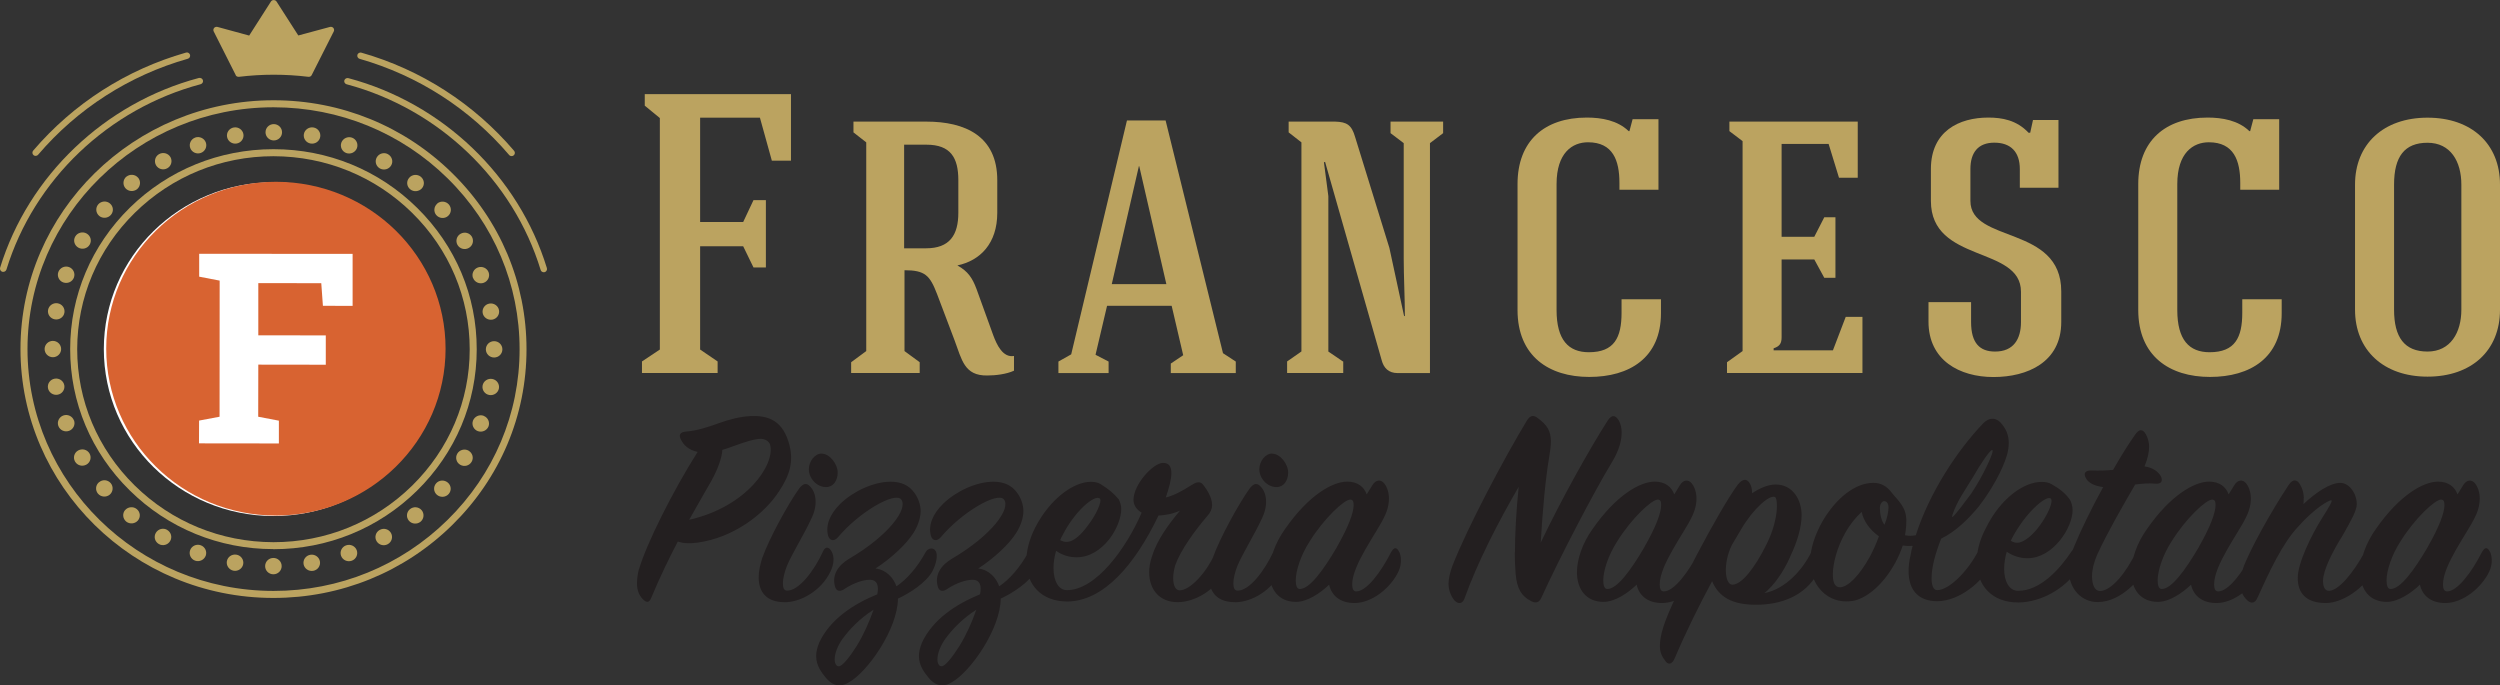
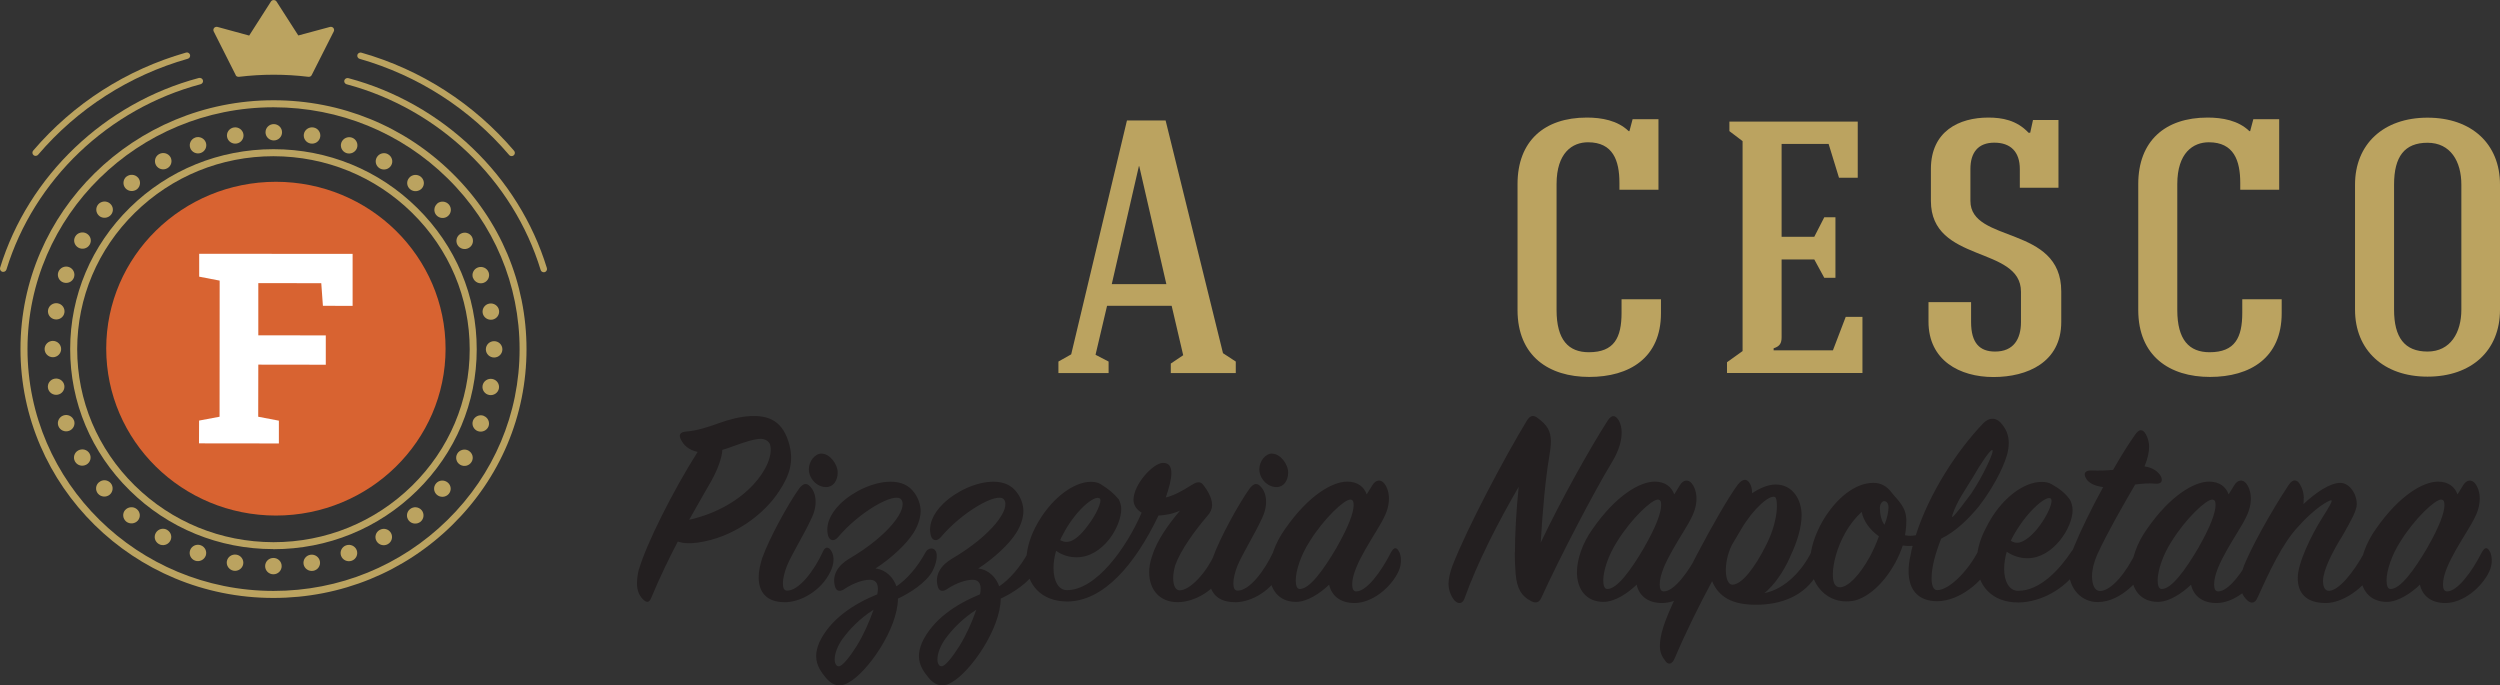
<svg xmlns="http://www.w3.org/2000/svg" id="Layer_2" data-name="Layer 2" viewBox="0 0 260.06 71.27">
  <rect x="0" y="0" width="260.06" height="71.27" fill="#333333" stroke="none" />
  <defs>
    <style>
      .cls-1 {
        fill: #231f20;
      }

      .cls-2 {
        fill: #d86331;
      }

      .cls-3 {
        fill: #fff;
      }

      .cls-4 {
        fill: #bba360;
      }
    </style>
  </defs>
  <g id="Layer_1-2" data-name="Layer 1">
    <path class="cls-1" d="M66.48,59.19c.76-2.6,3.48-8.06,6.09-12.18-.97-.21-1.48-.73-1.76-1.33-.21-.45-.09-.73.58-.79,1.15-.09,2.3-.48,3.42-.88,1.09-.39,2.15-.67,3.3-.73,1.67-.06,3.15.36,3.88,2.57.7,2.12.12,3.63-.94,5.24-1.51,2.36-4.73,4.85-8.51,5.36-.91.12-1.54.06-2.03-.12-.82,1.58-1.79,3.51-2.76,5.85-.24.55-.48.55-.91.12-.33-.36-.58-.85-.58-1.61,0-.42.06-.97.21-1.51ZM71.69,54.07c6.03-1.36,8.97-5.79,8.42-7.81-.12-.39-.58-.61-.97-.61-.7,0-1.82.39-2.85.76-.48.18-.73.27-1.15.39-.03.76-.45,1.97-1.15,3.24-.27.45-.58,1-2.3,4.03ZM81.59,62.64c-1.85,0-2.67-1.06-2.67-2.57,0-.58.12-1.21.36-2,.76-2.12,2.7-5.63,3.82-7.21.45-.61.82-.67,1.21-.21.58.61.82,1.91.03,3.42-.58,1.3-1.97,3.57-2.48,4.79-.27.7-.42,1.33-.42,1.82s.12.76.45.76c1.21,0,2.79-2.03,3.73-4.09.24-.55.64-.48.91.06.27.51.24,1.27-.15,2.06-.91,1.91-3,3.18-4.79,3.18ZM85.47,47.19c.85,0,1.67,1.09,1.67,1.97,0,.82-.45,1.51-1.21,1.51-.97,0-1.79-.91-1.79-1.85,0-.85.64-1.64,1.33-1.64ZM85.2,66.88c1.15-2.48,3.57-4.03,6.06-5.06.18-.88,0-1.51-.79-1.51-.67,0-1.67.33-2.6.94-.36.27-.79.33-.97-.12-.45-1.3.33-2.36,1.42-3,4.18-2.45,6.18-5.24,5.42-6.18-.67-.82-4.39,1.33-6.57,3.94-.42.48-.88.36-1.03-.18-.27-1.03.15-2.21,1.3-3.33,1.36-1.3,3.45-2.27,5.21-2.27,1.03,0,1.91.33,2.51,1.21.36.51.61,1.21.61,1.82,0,.67-.24,1.48-.73,2.27-.73,1.18-2.3,2.64-3.97,3.73,1.12.12,1.88.97,2.18,1.85,1.06-.7,2.18-1.97,3.03-3.54.24-.45.82-.55,1.06-.12.24.39.06,1.33-.36,2.12-.67,1.18-2.33,2.24-3.57,2.82-.03,3.18-3.18,7.66-5.12,8.72-.3.18-.61.3-.97.3-.48,0-.91-.21-1.39-.76-.48-.58-1.03-1.3-1.03-2.3,0-.36.09-.82.3-1.33ZM87.68,66.4c-1.12,1.58-1,2.91-.42,2.91.36,0,1.12-.94,1.88-2.15.67-1.09,1.27-2.42,1.73-3.73-1.42.88-2.57,2.12-3.18,2.97ZM95.89,66.88c1.15-2.48,3.57-4.03,6.06-5.06.18-.88,0-1.51-.79-1.51-.67,0-1.67.33-2.6.94-.36.27-.79.33-.97-.12-.45-1.3.33-2.36,1.42-3,4.18-2.45,6.18-5.24,5.42-6.18-.67-.82-4.39,1.33-6.57,3.94-.42.48-.88.36-1.03-.18-.27-1.03.15-2.21,1.3-3.33,1.36-1.3,3.45-2.27,5.21-2.27,1.03,0,1.91.33,2.51,1.21.36.51.61,1.21.61,1.82,0,.67-.24,1.48-.73,2.27-.73,1.18-2.3,2.64-3.97,3.73,1.12.12,1.88.97,2.18,1.85,1.06-.7,2.18-1.97,3.03-3.54.24-.45.82-.55,1.06-.12.24.39.06,1.33-.36,2.12-.67,1.18-2.33,2.24-3.57,2.82-.03,3.18-3.18,7.66-5.12,8.72-.3.18-.61.3-.97.3-.48,0-.91-.21-1.39-.76-.48-.58-1.03-1.3-1.03-2.3,0-.36.09-.82.3-1.33ZM98.37,66.4c-1.12,1.58-1,2.91-.42,2.91.36,0,1.12-.94,1.88-2.15.67-1.09,1.27-2.42,1.73-3.73-1.42.88-2.57,2.12-3.18,2.97ZM127.3,59.46c-.76,1.88-3,3.18-4.79,3.18-1.91,0-2.97-1.33-2.97-3.12,0-.48.09-1.03.3-1.67.51-1.64,1.7-3.3,2.91-4.73-.82.36-1.58.48-2.24.51-2.48,5.18-5.72,8.87-9.42,8.94-2.79.03-4.33-1.79-4.33-4.18,0-1.06.3-2.27.91-3.48,1.58-3.09,4.06-4.79,5.79-4.79.39,0,.73.06,1.03.24.82.51,1.39.97,1.88,1.58.15.27.27.64.27,1,0,.88-.45,2.12-1.27,3.18-.88,1.09-2.03,1.85-3.36,1.85-.73,0-1.45-.18-2.15-.67-.18.61-.27,1.24-.27,1.79,0,1.39.55,2.3,1.39,2.3,3.03,0,6.18-4.36,7.78-8.06-.55-.33-.85-.79-.85-1.33,0-1.61,2.03-3.82,3.06-3.85.64,0,.88.39.88,1.06s-.24,1.54-.58,2.54c.85-.21,1.64-.64,2.64-1.27.48-.3.91-.51,1.27-.03.39.51.91,1.33.91,2.09,0,.36-.15.76-.51,1.15-1.3,1.51-2.79,3.57-3.33,5.12-.12.39-.21.94-.21,1.3,0,.79.24,1.3.67,1.3,1.09,0,2.82-1.85,3.73-3.97.27-.58.73-.7,1.03-.03.15.33.24,1.18-.15,2.03ZM110.28,56.19c.24.12.45.18.67.18.79,0,1.61-.88,2.21-1.7.85-1.09,1.54-2.57,1.24-2.82-.55-.42-2.6,1.33-3.85,3.79-.15.27-.21.39-.27.55ZM128.45,62.64c-1.85,0-2.67-1.06-2.67-2.57,0-.58.12-1.21.36-2,.76-2.12,2.7-5.63,3.82-7.21.45-.61.82-.67,1.21-.21.58.61.82,1.91.03,3.42-.58,1.3-1.97,3.57-2.48,4.79-.27.7-.42,1.33-.42,1.82s.12.76.45.76c1.21,0,2.79-2.03,3.73-4.09.24-.55.64-.48.91.06.27.51.24,1.27-.15,2.06-.91,1.91-3,3.18-4.79,3.18ZM132.33,47.19c.85,0,1.67,1.09,1.67,1.97,0,.82-.45,1.51-1.21,1.51-.97,0-1.79-.91-1.79-1.85,0-.85.64-1.64,1.33-1.64ZM140.14,50.1c1.09,0,1.76.55,2.03,1.33l.58-.94c.36-.61.88-.64,1.24-.21.51.61.79,1.94,0,3.51-.79,1.67-3.33,4.97-3.33,7,0,.45.12.73.42.73,1.09,0,2.6-2.06,3.6-4.03.33-.61.61-.64.91,0,.12.27.3,1.09-.12,1.97-.79,1.67-2.73,3.27-4.57,3.27-1.51,0-2.39-.79-2.64-1.91-.88.85-2.24,1.79-3.45,1.79-1.79,0-2.76-1.3-2.76-3.09,0-1.3.55-3,1.64-4.51,2.42-3.48,4.91-4.91,6.45-4.91ZM139.08,56.88c1.18-2.06,1.73-3.54,1.73-4.33,0-.36-.06-.58-.36-.58-.61,0-2.7,1.91-4.24,4.39-.91,1.42-1.42,3.03-1.42,4,0,.55.12.91.42.91,1,0,2.39-1.85,3.88-4.39ZM157.59,57.49c0-1.76.12-4.27.39-6.85-2.15,3.7-4.3,7.88-5.63,11.6-.21.61-.67.64-1.09.18-.3-.39-.58-1-.58-1.7,0-.45.15-1.18.39-1.82,1.58-4.06,5.42-11.27,7.72-15.08.39-.67.76-.67,1.21-.3.91.67,1.33,1.3,1.33,2.39,0,.42-.06.91-.15,1.45-.42,2.45-.7,5.6-.91,9.09,2.06-4.33,5-9.63,7-12.75.45-.64.82-.48,1.15.09.18.36.27.76.27,1.18,0,.73-.18,1.79-1.12,3.3-1.7,2.79-5.42,9.9-7.27,13.99-.18.36-.51.55-1.03.27-1-.51-1.48-1.3-1.61-2.85-.06-.88-.09-1.48-.09-2.21ZM172.13,50.1c1.09,0,1.76.55,2.03,1.33l.58-.94c.36-.61.88-.64,1.24-.21.51.61.79,1.94,0,3.51-.79,1.67-3.33,4.97-3.33,7,0,.45.12.73.42.73,1.09,0,2.6-2.06,3.6-4.03.33-.61.61-.64.91,0,.12.27.3,1.09-.12,1.97-.79,1.67-2.73,3.27-4.57,3.27-1.51,0-2.39-.79-2.64-1.91-.88.85-2.24,1.79-3.45,1.79-1.79,0-2.76-1.3-2.76-3.09,0-1.3.55-3,1.64-4.51,2.42-3.48,4.91-4.91,6.45-4.91ZM171.07,56.88c1.18-2.06,1.73-3.54,1.73-4.33,0-.36-.06-.58-.36-.58-.61,0-2.7,1.91-4.24,4.39-.91,1.42-1.42,3.03-1.42,4,0,.55.12.91.42.91,1,0,2.39-1.85,3.88-4.39ZM186.24,57.88c-.73,1.67-1.73,3.03-2.7,3.82,2.24-.45,3.97-2.45,4.85-4.21.36-.7,1-.55,1.12.06.06.3.09,1.15-.42,2.06-1.36,2.45-3.91,3.3-6.42,3.3s-3.88-.82-4.57-2.45c-1.33,2.48-2.64,5.09-3.91,8.06-.24.55-.61.67-.91.3-.45-.58-.61-1-.61-1.64,0-.48.09-1.12.36-1.97.88-2.88,5.88-12.3,7.75-14.81.55-.67.94-.55,1.18-.21s.3.73.3,1.12c.76-.51,1.64-.91,2.45-.91,1.82,0,2.7,1.64,2.7,3.18,0,1.3-.48,2.85-1.18,4.3ZM180.15,56.7c-.94,1.94-.73,4.12.06,4.12.94,0,2.3-1.67,3.54-4.18.73-1.42,1.09-2.97,1.09-3.97,0-.55-.06-.91-.21-.97-.55-.24-2.21,1.15-3.51,3.36l-.97,1.64ZM205.93,52.58c-1.15,1.39-2.42,2.67-4,3.45-.64,1.61-1,3.03-1,4.12,0,.73.18,1.24.58,1.24,1.24,0,3.24-2,4.33-4.18.36-.76,1-.82,1.18,0,.15.61.06,1.21-.24,1.94-.48,1.18-2.85,3.39-5.27,3.39-1.82,0-2.97-1.03-2.97-3.12,0-.51.06-1.09.21-1.7.06-.33.12-.67.21-.94-.42.03-.79,0-1.03-.03-.76,2.33-2.6,4.88-4.69,5.63-.33.12-.73.18-1.21.18-1,0-2.09-.42-2.88-1.48-.55-.76-.85-1.73-.85-2.64,0-1.36.51-2.85,1.3-4.24,1.39-2.36,3.36-3.97,5.27-3.97.79,0,1.42.33,1.97,1.09,1.03,1.18,1.58,1.73,1.45,3.36-.03.36-.06.64-.12,1,.48.09.7.06,1.12,0,1.42-4.45,4.33-8.84,7-11.63.55-.58,1.21-.67,1.76-.15.61.64.91,1.33.91,2.18,0,.36-.06.82-.18,1.24-.45,1.58-1.73,3.82-2.85,5.24ZM191.42,61.09c.82-.03,2-1.21,3.09-3.18.42-.79.73-1.51.94-2.12-.97-.7-1.61-1.61-1.79-2.54-.64.58-1.24,1.33-1.76,2.27-.79,1.42-1.24,3.09-1.24,4.24,0,1.09.36,1.33.76,1.33ZM196.45,52.77c0-.45-.24-.64-.45-.64-.18,0-.45.24-.45.73,0,.55.15,1.33.48,1.73.3-.7.42-1.42.42-1.82ZM205.11,49.83c-.64,1.09-1.51,2.24-2,3.7-.06.18-.06.24-.03.24.21,0,1.48-1.79,1.97-2.42,1.21-1.79,2.51-4.54,2.18-4.54-.21,0-1.09,1.24-2.12,3.03ZM210.9,58.07c-.73,0-1.45-.21-2.15-.67-.18.61-.27,1.24-.27,1.79,0,1.33.55,2.27,1.45,2.27,2.3,0,4.33-2.24,5.57-4.12.33-.48.73-.55.97.06.09.27.12,1.15-.42,1.97-1.27,1.85-3.7,3.27-6.06,3.3-2.82.03-4.36-1.82-4.36-4.24,0-1.09.3-2.27.94-3.48,1.58-3.21,4.03-4.82,5.79-4.82.42,0,.76.06,1.06.24.85.48,1.45.97,1.88,1.58.18.27.3.73.3,1.12,0,1.82-2.03,5-4.69,5ZM209.17,56.25c.24.15.45.21.67.21.73,0,1.7-.91,2.3-1.73.88-1.18,1.51-2.6,1.18-2.88-.45-.36-2.7,1.48-4.15,4.39ZM215.81,56.73c.61-1.48,1.76-3.88,2.97-6.06-.94-.12-1.48-.45-1.73-.82-.42-.64-.12-.94.58-.91.7.03,1.51,0,2.18-.06.94-1.64,1.58-2.64,2.27-3.63.45-.67.82-.64,1.15-.06.21.36.33.88.33,1.24,0,.55-.12,1.24-.48,2.09.94.12,1.45.61,1.67.97.3.55.09.91-.64.82-.55-.06-1.33,0-2,.09-1.15,1.97-2.88,4.97-3.94,7.27-.36.82-.55,1.61-.55,2.27,0,.91.3,1.54.82,1.54,1.18,0,2.76-1.91,3.82-4.18.33-.73,1.03-.79,1.24.03.15.64.03,1.09-.3,1.79-.42.91-2.45,3.51-5,3.51-1.61,0-3-1.3-3-3.39,0-.67.18-1.51.61-2.51ZM229.8,50.1c1.09,0,1.76.55,2.03,1.33l.58-.94c.36-.61.88-.64,1.24-.21.51.61.79,1.94,0,3.51-.79,1.67-3.33,4.97-3.33,7,0,.45.12.73.42.73,1.09,0,2.6-2.06,3.6-4.03.33-.61.61-.64.91,0,.12.27.3,1.09-.12,1.97-.79,1.67-2.73,3.27-4.57,3.27-1.51,0-2.39-.79-2.64-1.91-.88.85-2.24,1.79-3.45,1.79-1.79,0-2.76-1.3-2.76-3.09,0-1.3.55-3,1.64-4.51,2.42-3.48,4.91-4.91,6.45-4.91ZM228.74,56.88c1.18-2.06,1.73-3.54,1.73-4.33,0-.36-.06-.58-.36-.58-.61,0-2.7,1.91-4.24,4.39-.91,1.42-1.42,3.03-1.42,4,0,.55.12.91.42.91,1,0,2.39-1.85,3.88-4.39ZM239.64,51.83c0,.21,0,.42-.03.61,1.3-1.21,2.76-2.21,3.85-2.21.88,0,1.7,1.06,1.7,2.21,0,.67-.55,1.64-1.51,3.33-.97,1.54-2,3.54-2,4.66,0,.64.21,1.03.61,1.03,1.03,0,2.6-1.97,3.7-4,.3-.58.73-.55,1-.12.24.36.27,1.3-.15,2.12-.85,1.67-3.06,3.27-4.88,3.27-2.03,0-2.91-1.03-2.91-2.6s1.39-4.42,2.57-6.3c.64-1,1.12-1.79.91-1.79-.27,0-1.76.85-3.42,2.73-1.67,1.76-3.03,4.73-4.27,7.45-.21.48-.61.67-1.09.18-.42-.42-.67-.94-.67-1.67,0-.45.09-.97.27-1.58.58-1.7,2.91-5.94,4.79-8.75.39-.58.85-.55,1.15,0,.27.45.39.94.39,1.42ZM253.61,50.1c1.09,0,1.76.55,2.03,1.33l.58-.94c.36-.61.88-.64,1.24-.21.51.61.79,1.94,0,3.51-.79,1.67-3.33,4.97-3.33,7,0,.45.12.73.42.73,1.09,0,2.6-2.06,3.6-4.03.33-.61.61-.64.91,0,.12.27.3,1.09-.12,1.97-.79,1.67-2.73,3.27-4.57,3.27-1.51,0-2.39-.79-2.64-1.91-.88.85-2.24,1.79-3.45,1.79-1.79,0-2.76-1.3-2.76-3.09,0-1.3.55-3,1.64-4.51,2.42-3.48,4.91-4.91,6.45-4.91ZM252.55,56.88c1.18-2.06,1.73-3.54,1.73-4.33,0-.36-.06-.58-.36-.58-.61,0-2.7,1.91-4.24,4.39-.91,1.42-1.42,3.03-1.42,4,0,.55.12.91.42.91,1,0,2.39-1.85,3.88-4.39Z" />
-     <polygon class="cls-4" points="82.28 16.71 80.29 16.71 79.05 12.24 72.83 12.24 72.83 23.09 77.31 23.09 78.38 20.82 79.67 20.82 79.67 27.82 78.38 27.82 77.31 25.62 72.83 25.62 72.83 36.36 74.65 37.6 74.65 38.8 66.78 38.8 66.78 37.6 68.64 36.36 68.64 12.28 67.07 10.99 67.07 9.79 82.28 9.79 82.28 16.71" />
-     <path class="cls-4" d="M94.05,25.83h2.28c2.45,0,3.36-1.37,3.36-3.69v-3.4c0-2.32-.79-3.69-3.32-3.69h-2.32v10.78ZM94.09,28.11v8.41l1.58,1.16v1.12h-7.13v-1.12l1.57-1.16V14.81l-1.33-1.04v-1.12h7.58c4.02,0,7.38,1.49,7.38,6.09v3.4c0,3.19-1.78,4.97-4.15,5.47,1.12.62,1.57,1.33,1.99,2.45l1.74,4.81c.37,1,1,2.36,2.16,2.16v1.53c-.79.37-1.95.5-2.78.5-2.4.04-2.65-1.66-3.4-3.65l-1.82-4.81c-.75-1.95-1.24-2.49-3.4-2.49" />
    <path class="cls-4" d="M115.65,29.56h5.68l-2.82-12.27h-.04l-2.82,12.27ZM113.95,36.9l1.37.71v1.2h-5.22v-1.2l1.33-.75,5.8-24.33h4.02l5.97,24.21,1.33.87v1.2h-6.76v-.99l1.29-.87-1.2-5.14h-6.72l-1.2,5.1Z" />
    <g>
-       <path class="cls-4" d="M139.73,37.6v1.2h-5.84v-1.2l1.49-1.04V14.81l-1.33-1.04v-1.12h4.85c1.2.04,1.7.33,2.07,1.62l3.56,11.52,1.53,7.09h.08c0-1.86-.12-4.19-.12-5.97v-12.02l-1.37-1.04v-1.2h5.47v1.2l-1.37,1.04v23.92h-3.36c-.95,0-1.45-.54-1.66-1.33l-5.89-20.64s-.08.04-.12.04l.46,3.52v16.17l1.53,1.04Z" />
      <path class="cls-4" d="M168.46,19.74v-.71c0-2.32-.66-4.23-3.27-4.23-1.62,0-3.27,1.08-3.27,4.35v13.1c0,3.11,1.24,4.39,3.36,4.39,2.65,0,3.4-1.53,3.4-4.1v-1.41h4.1v1.45c0,4.64-3.27,6.63-7.46,6.63s-7.46-2.16-7.46-6.96v-13.1c0-4.48,2.78-6.92,7.21-6.92,1.53,0,3.19.29,4.35,1.41h.08l.33-1.24h2.69v7.34h-4.06Z" />
      <path class="cls-4" d="M179.65,37.68l1.62-1.16V14.68l-1.37-1.04v-.99h13.35v5.84h-1.95l-1.08-3.52h-4.89v9.66h3.4l1.04-2.03h1.16v6.3h-1.16l-1.04-1.91h-3.4v8.08c0,.62-.17.95-.83,1.16v.21h6.17l1.33-3.48h1.74v5.84h-14.09v-1.12Z" />
      <path class="cls-4" d="M207.54,36.57c1.91,0,2.69-1.29,2.69-3.07v-3.15c0-4.81-9.37-2.94-9.37-9.45v-3.32c0-3.94,2.94-5.35,5.97-5.35,1.41,0,2.94.25,4.19,1.58h.17l.29-1.33h2.65v7.05h-4.02v-1.95c0-1.78-.95-2.74-2.65-2.74s-2.49,1.04-2.49,2.74v3.32c0,4.44,9.45,2.49,9.45,9.41v3.19c0,4.18-3.52,5.72-7.05,5.72s-6.76-1.74-6.76-5.76v-2.03h4.43v2.07c0,2.2.91,3.07,2.49,3.07" />
      <path class="cls-4" d="M233.04,19.74v-.71c0-2.32-.66-4.23-3.27-4.23-1.62,0-3.28,1.08-3.28,4.35v13.1c0,3.11,1.24,4.39,3.36,4.39,2.65,0,3.4-1.53,3.4-4.1v-1.41h4.1v1.45c0,4.64-3.27,6.63-7.46,6.63s-7.46-2.16-7.46-6.96v-13.1c0-4.48,2.78-6.92,7.21-6.92,1.53,0,3.19.29,4.35,1.41h.08l.33-1.24h2.69v7.34h-4.06Z" />
      <path class="cls-4" d="M252.52,36.57c2.4,0,3.52-1.99,3.52-4.35v-13.02c0-2.4-1.12-4.35-3.52-4.35s-3.48,1.45-3.48,4.35v13.02c0,2.86,1.08,4.35,3.48,4.35M252.52,39.18c-4.6,0-7.54-2.78-7.54-6.96v-13.02c0-4.19,2.94-6.96,7.54-6.96s7.54,2.74,7.54,6.96v13.02c0,4.23-2.94,6.96-7.54,6.96" />
      <path class="cls-4" d="M39.49,55.13c-.41.23-.56.75-.32,1.16.24.41.77.55,1.18.31.41-.23.55-.75.32-1.16-.24-.41-.76-.55-1.18-.31M36,56.73c-.45.16-.68.65-.52,1.09.16.44.66.67,1.11.51.45-.16.68-.65.52-1.09-.16-.44-.66-.67-1.1-.51M36.62,14.32c-.45-.16-.94.07-1.11.51-.16.44.07.93.51,1.09.45.16.94-.07,1.11-.51.16-.44-.07-.93-.51-1.09M32.61,13.26c-.47-.08-.92.23-1,.69-.08.46.23.9.7.98.47.08.92-.22,1-.69.08-.46-.23-.9-.7-.98M24.32,13.26c-.47.08-.78.52-.7.98.08.46.53.77,1,.69.47-.08.78-.52.7-.98-.08-.46-.53-.77-1-.69M28.44,58.04c-.48,0-.86.38-.86.85,0,.47.38.85.86.85s.86-.38.86-.85c0-.47-.38-.85-.86-.85M32.28,57.71c-.47.08-.78.52-.7.98.08.46.53.77,1,.69.47-.08.78-.52.7-.98-.08-.46-.53-.77-1-.69M28.48,12.91c-.48,0-.86.38-.86.85s.39.85.86.85c.48,0,.86-.38.86-.85,0-.47-.39-.85-.86-.85M45.49,21.18c-.36.3-.41.84-.11,1.19.31.36.85.41,1.21.11.37-.3.41-.84.11-1.2-.31-.36-.85-.41-1.22-.11M40.38,16.05c-.41-.24-.94-.1-1.18.31-.24.41-.1.92.31,1.16.41.23.94.1,1.18-.31.24-.4.1-.92-.32-1.16M51.4,35.49c-.48,0-.86.38-.86.85,0,.47.39.85.86.85.48,0,.86-.38.86-.85,0-.47-.38-.85-.86-.85M50.31,43.25c-.45-.16-.94.07-1.11.51-.16.44.07.93.51,1.09.45.16.94-.07,1.11-.5.16-.44-.07-.93-.51-1.09M51.2,39.42c-.47-.08-.92.23-1,.69-.08.46.23.9.7.98.47.08.92-.23,1-.69.08-.46-.23-.9-.7-.98M42.64,52.97c-.36.3-.41.83-.11,1.19s.85.41,1.22.11c.36-.3.41-.84.11-1.2-.31-.36-.85-.41-1.22-.1M48.75,46.88c-.41-.23-.94-.1-1.18.31-.24.41-.1.93.31,1.16.41.24.94.1,1.18-.31.24-.4.1-.92-.32-1.16M45.36,50.29c-.31.36-.26.89.1,1.19.36.3.91.26,1.22-.1.31-.36.26-.89-.11-1.19-.37-.3-.91-.26-1.21.1M24.6,57.7c-.47-.08-.92.22-1,.68-.08.46.23.9.7.99.47.08.92-.23,1-.69.08-.46-.23-.9-.7-.98M42.56,18.5c-.31.36-.26.89.11,1.19.36.3.91.25,1.22-.1.31-.36.26-.89-.11-1.2-.37-.3-.91-.25-1.21.1M6.36,36.31c0-.47-.39-.85-.86-.85s-.86.38-.86.85c0,.47.39.85.86.85.47,0,.86-.38.86-.85M6.69,40.08c-.08-.46-.53-.77-1-.69-.47.08-.78.52-.7.98.08.46.53.77,1,.69.47-.08.78-.52.7-.98M5.7,33.22c.47.08.92-.22,1-.69.08-.46-.23-.9-.7-.98-.47-.08-.92.23-1,.69-.08.46.23.9.7.98M6.59,29.38c.45.16.94-.07,1.1-.51.16-.44-.07-.93-.51-1.09-.45-.16-.94.07-1.11.51-.16.44.07.93.51,1.09M50.21,32.56c.08.46.53.77,1,.69.47-.08.78-.52.7-.98-.08-.46-.53-.77-1-.69-.47.08-.78.52-.7.98M49.21,28.91c.16.44.66.67,1.1.51.45-.16.68-.65.52-1.09-.16-.44-.66-.67-1.11-.51-.45.16-.68.65-.52,1.09M48.77,25.79c.41-.23.55-.75.32-1.16-.24-.41-.76-.55-1.18-.31-.41.23-.55.75-.32,1.16.24.41.77.55,1.18.31M7.69,43.73c-.16-.44-.66-.67-1.1-.51-.45.16-.68.65-.52,1.09.16.44.66.67,1.11.51.45-.16.68-.65.52-1.09M8.13,46.86c-.41.23-.56.75-.32,1.16.24.41.76.54,1.18.31.41-.23.56-.75.32-1.16-.24-.41-.76-.54-1.18-.31M13.15,18.37c-.36.3-.41.84-.11,1.2.31.36.85.4,1.22.11.36-.3.41-.84.11-1.19-.31-.36-.85-.41-1.22-.11M16.55,16.03c-.41.23-.55.75-.32,1.16.24.41.76.55,1.18.31.41-.23.55-.75.32-1.16-.24-.4-.76-.54-1.18-.31M17.39,55.12c-.41-.24-.94-.1-1.18.31-.24.41-.1.92.31,1.16.41.24.94.1,1.18-.31.24-.4.1-.92-.32-1.16M13.02,53.05c-.31.36-.26.89.1,1.2.37.3.91.25,1.22-.1.31-.36.26-.89-.11-1.19-.36-.3-.91-.25-1.21.1M9.01,24.29c-.41-.23-.94-.1-1.18.31-.24.4-.1.92.32,1.16.41.23.94.1,1.18-.31.24-.41.1-.92-.32-1.16M10.22,21.26c-.31.36-.26.89.1,1.2.36.3.91.25,1.22-.11.31-.36.26-.89-.11-1.19-.36-.3-.91-.25-1.21.1M20.88,56.72c-.45-.16-.94.07-1.1.51-.16.44.07.93.51,1.09.45.16.94-.07,1.11-.51.16-.44-.07-.93-.52-1.09M20.31,14.31c-.45.16-.68.65-.52,1.09.16.44.66.67,1.1.51.45-.16.68-.65.52-1.09-.16-.44-.66-.67-1.11-.51M10.3,50.16c-.36.3-.41.83-.11,1.19.31.36.85.41,1.22.11.36-.3.41-.84.11-1.2-.31-.36-.85-.41-1.21-.1" />
-       <path class="cls-3" d="M28.46,18.96c-9.75,0-17.66,7.76-17.66,17.35,0,9.59,7.89,17.36,17.64,17.37,9.75,0,17.66-7.76,17.66-17.35,0-9.59-7.89-17.36-17.64-17.37" />
      <path class="cls-4" d="M3.71,16.21c.1,0,.19-.04.26-.12,4.1-4.8,9.49-8.25,15.57-9.98.09-.03.16-.08.2-.16.04-.08.05-.17.03-.25-.03-.08-.08-.15-.16-.2-.08-.05-.17-.06-.26-.03-6.21,1.77-11.71,5.3-15.9,10.2-.12.14-.1.35.04.47.06.05.14.08.22.08" />
      <path class="cls-4" d="M24.51,7.81c.06.13.19.19.35.18,2.4-.29,4.83-.29,7.22,0,.01,0,.04,0,.05,0,.13,0,.25-.07.3-.19l2.29-4.53c.06-.12.04-.26-.04-.36-.08-.1-.22-.14-.35-.11l-3.3.89L28.76.15c-.13-.19-.45-.19-.57,0l-2.27,3.55-3.3-.9c-.13-.03-.27.01-.35.11-.08.1-.1.24-.04.36l2.29,4.54Z" />
      <path class="cls-4" d="M25.98,4.41h0c.14.04.29-.02.38-.15l2.12-3.31,2.11,3.32c.08.12.23.18.38.14l2.81-.76-1.85,3.66c-2.3-.26-4.62-.26-6.92,0l-1.84-3.66,2.81.77Z" />
      <path class="cls-4" d="M36.07,8.77s0,0,0,0c9.58,2.56,17.31,9.96,20.17,19.31.04.14.17.24.32.24.02,0,.08,0,.1-.01.18-.05.28-.24.23-.42-2.93-9.57-10.84-17.15-20.65-19.76-.18-.05-.37.06-.42.23-.05.18.06.36.24.41" />
      <path class="cls-4" d="M37.41,6.12c6.08,1.74,11.46,5.2,15.55,10,.07.08.16.12.26.12.08,0,.15-.03.22-.08.14-.12.16-.33.04-.47-4.18-4.9-9.67-8.44-15.88-10.21-.09-.03-.18-.02-.26.03-.08.04-.14.11-.16.2-.03.08-.02.17.03.25.04.08.12.14.2.16" />
      <path class="cls-4" d="M28.45,57.12h-.02c-5.64,0-10.95-2.17-14.94-6.11-4-3.94-6.2-9.16-6.19-14.71,0-5.55,2.21-10.77,6.21-14.7,4-3.92,9.3-6.08,14.93-6.08h.02c5.64,0,10.95,2.17,14.94,6.11,4,3.94,6.2,9.16,6.19,14.71,0,5.55-2.21,10.77-6.21,14.7-4,3.93-9.3,6.09-14.94,6.09ZM28.45,16.25c-5.44,0-10.56,2.09-14.42,5.88-3.86,3.79-5.99,8.83-6,14.18,0,5.35,2.12,10.39,5.98,14.19,3.86,3.8,8.98,5.89,14.43,5.9h.01c5.44,0,10.56-2.09,14.42-5.88,3.86-3.79,5.99-8.83,5.99-14.18,0-5.35-2.12-10.39-5.98-14.19-3.86-3.8-8.98-5.89-14.43-5.9h-.02Z" />
      <path class="cls-4" d="M.24,28.27h0s.08.01.1.01c.15,0,.28-.1.33-.24C3.54,18.69,11.28,11.31,20.87,8.76c.18-.05.29-.23.24-.41-.05-.18-.23-.28-.42-.24C10.88,10.72,2.96,18.28.01,27.85c-.05.17.05.36.22.42" />
      <path class="cls-4" d="M28.45,62.2h-.02c-14.51,0-26.31-11.63-26.3-25.9,0-14.27,11.82-25.87,26.32-25.87h.02c7.02,0,13.62,2.7,18.59,7.6,4.98,4.9,7.71,11.4,7.71,18.3,0,6.91-2.75,13.4-7.73,18.29-4.98,4.89-11.58,7.58-18.59,7.58ZM28.45,11.16c-14.1,0-25.58,11.27-25.59,25.14,0,13.87,11.46,25.16,25.58,25.17h.02c6.82,0,13.24-2.62,18.08-7.37,4.84-4.75,7.51-11.07,7.51-17.77,0-6.71-2.65-13.02-7.49-17.78-4.84-4.76-11.26-7.38-18.08-7.39h-.02Z" />
    </g>
    <polygon class="cls-3" points="20.25 43.82 22.39 43.42 22.4 29.26 20.26 28.85 20.26 26.47 36.23 26.48 36.23 31.88 33.14 31.88 32.96 29.52 26.42 29.52 26.42 34.95 33.44 34.96 33.44 38.01 26.41 38 26.41 43.42 28.56 43.83 28.56 46.2 20.25 46.19 20.25 43.82" />
    <path class="cls-2" d="M28.71,18.91c-9.75,0-17.66,7.76-17.66,17.35,0,9.59,7.89,17.36,17.64,17.37,9.75,0,17.66-7.76,17.66-17.35,0-9.59-7.89-17.36-17.64-17.37" />
    <polygon class="cls-3" points="20.71 43.75 22.84 43.35 22.85 29.19 20.72 28.78 20.72 26.4 36.68 26.41 36.68 31.82 33.59 31.81 33.42 29.46 26.87 29.45 26.87 34.88 33.89 34.89 33.89 37.94 26.87 37.93 26.86 43.35 29.01 43.76 29.01 46.13 20.7 46.12 20.71 43.75" />
  </g>
</svg>